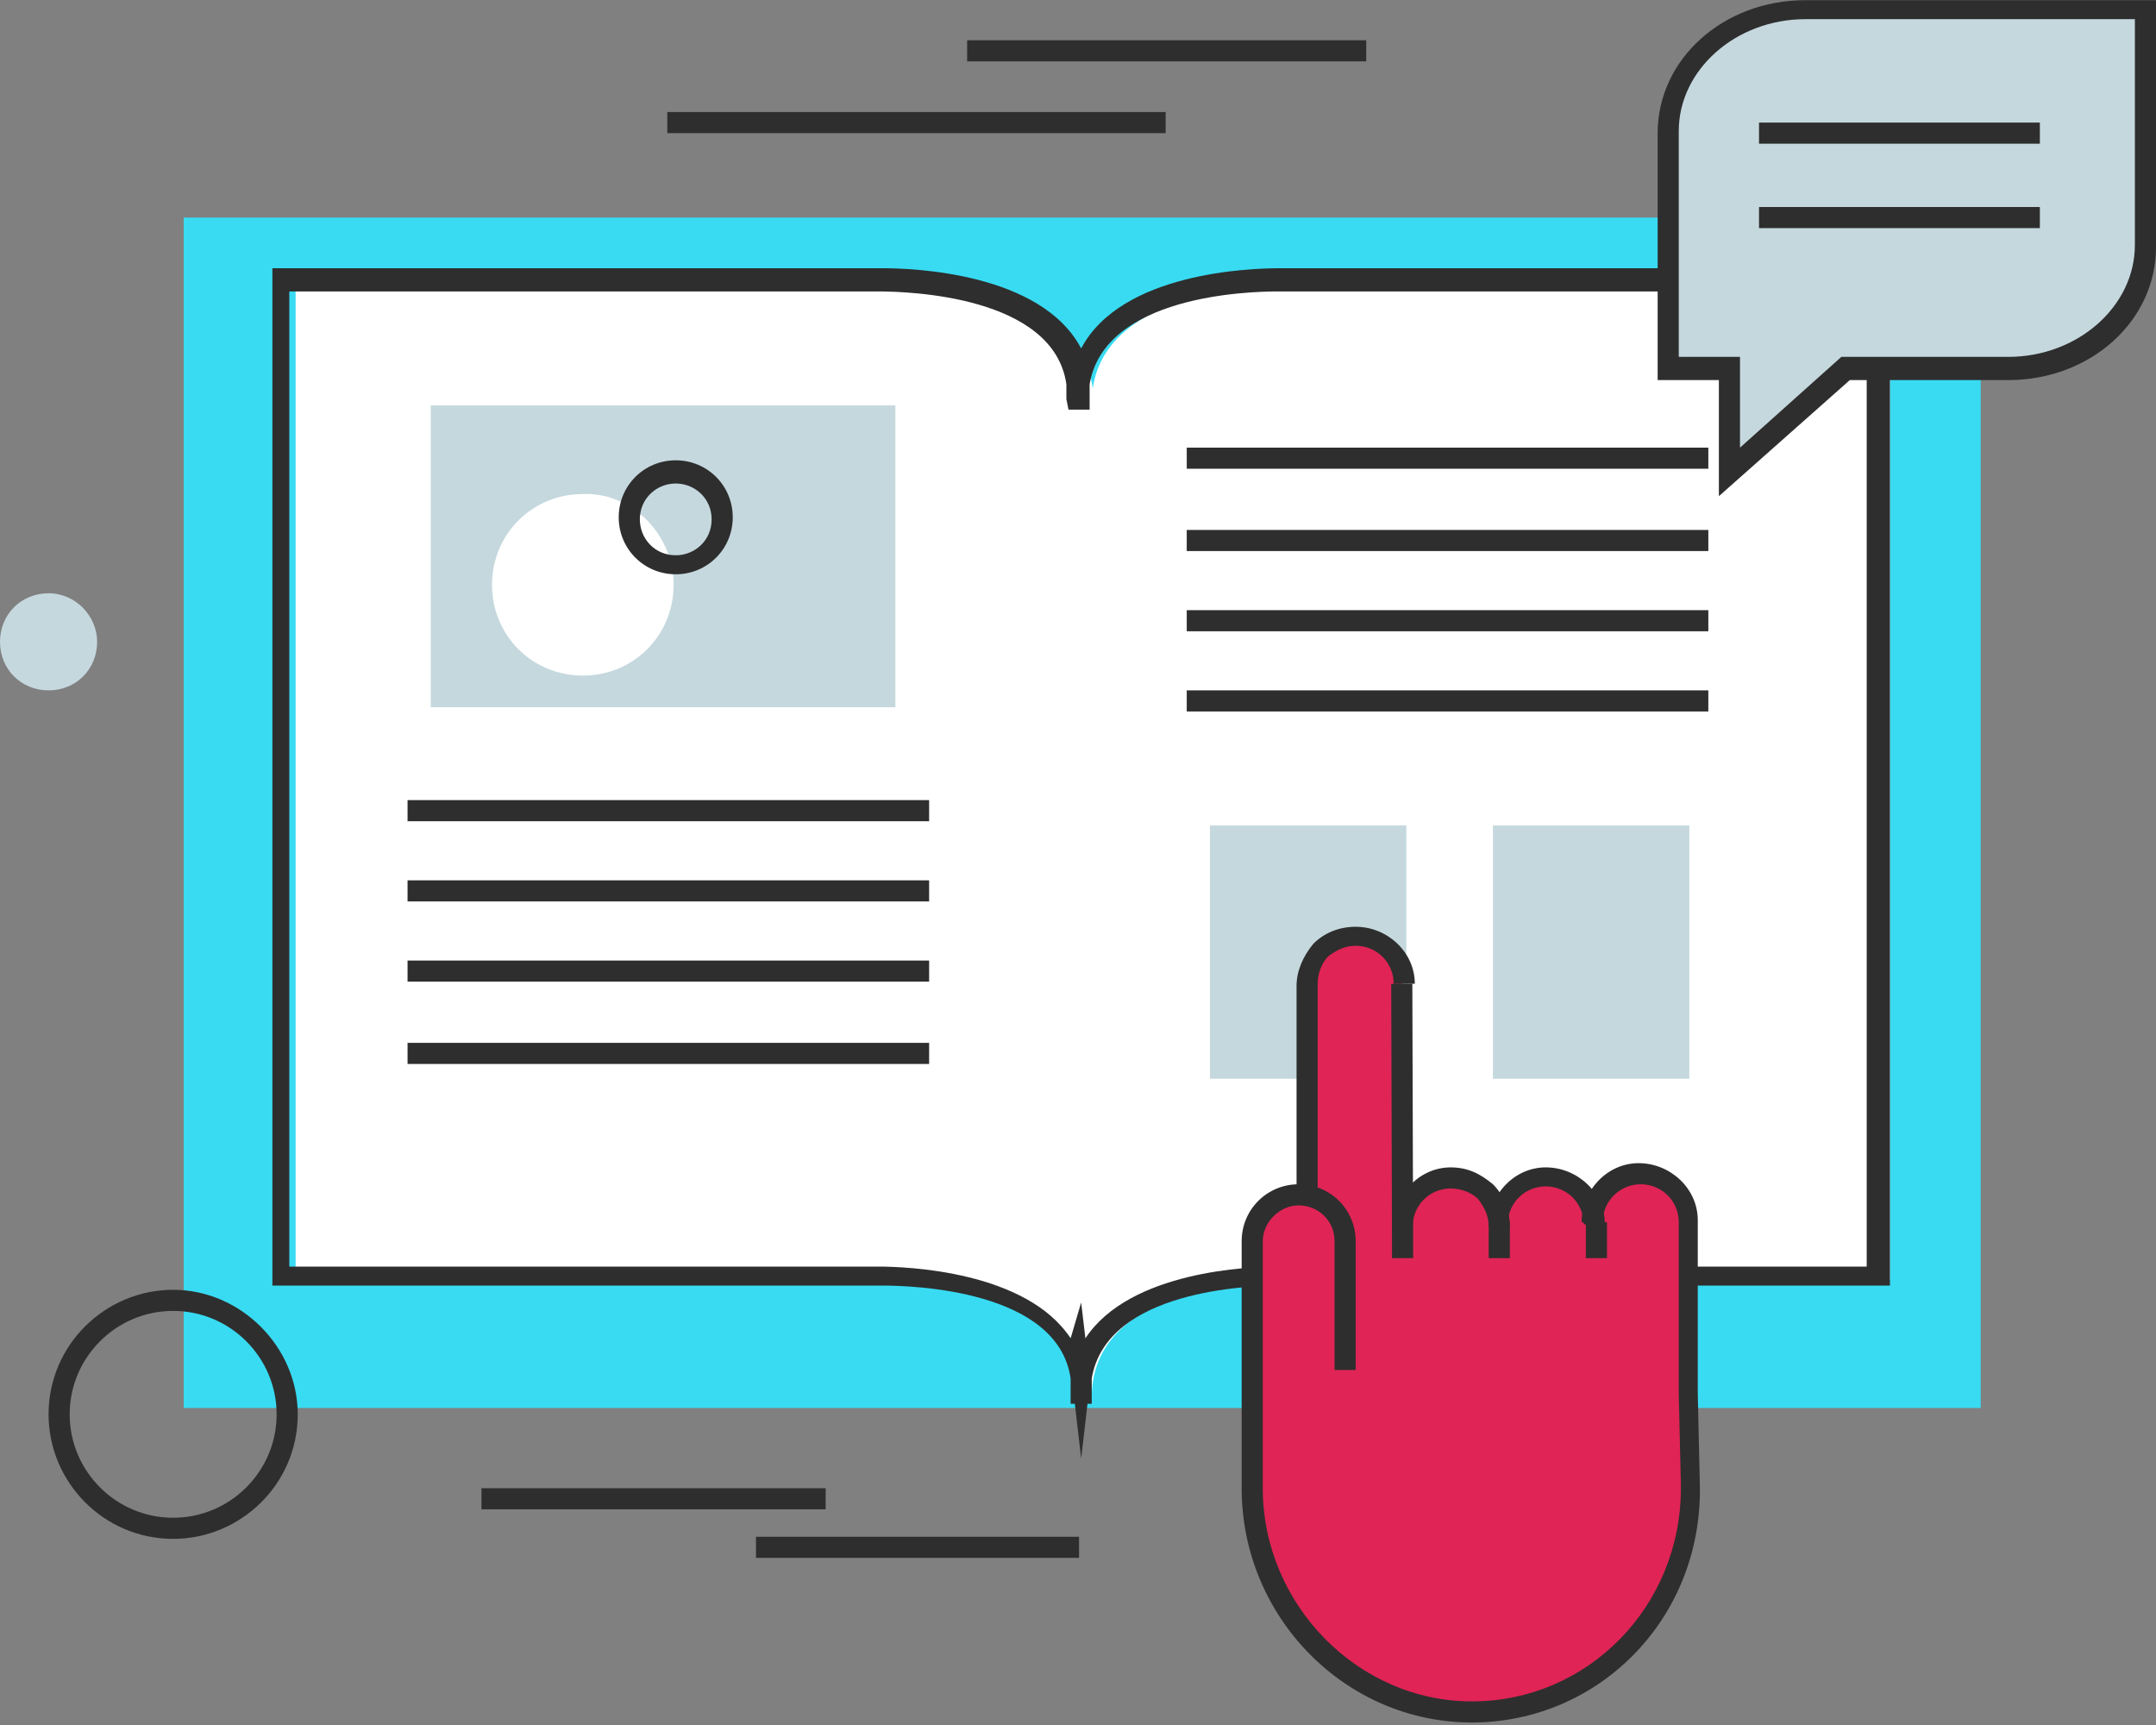
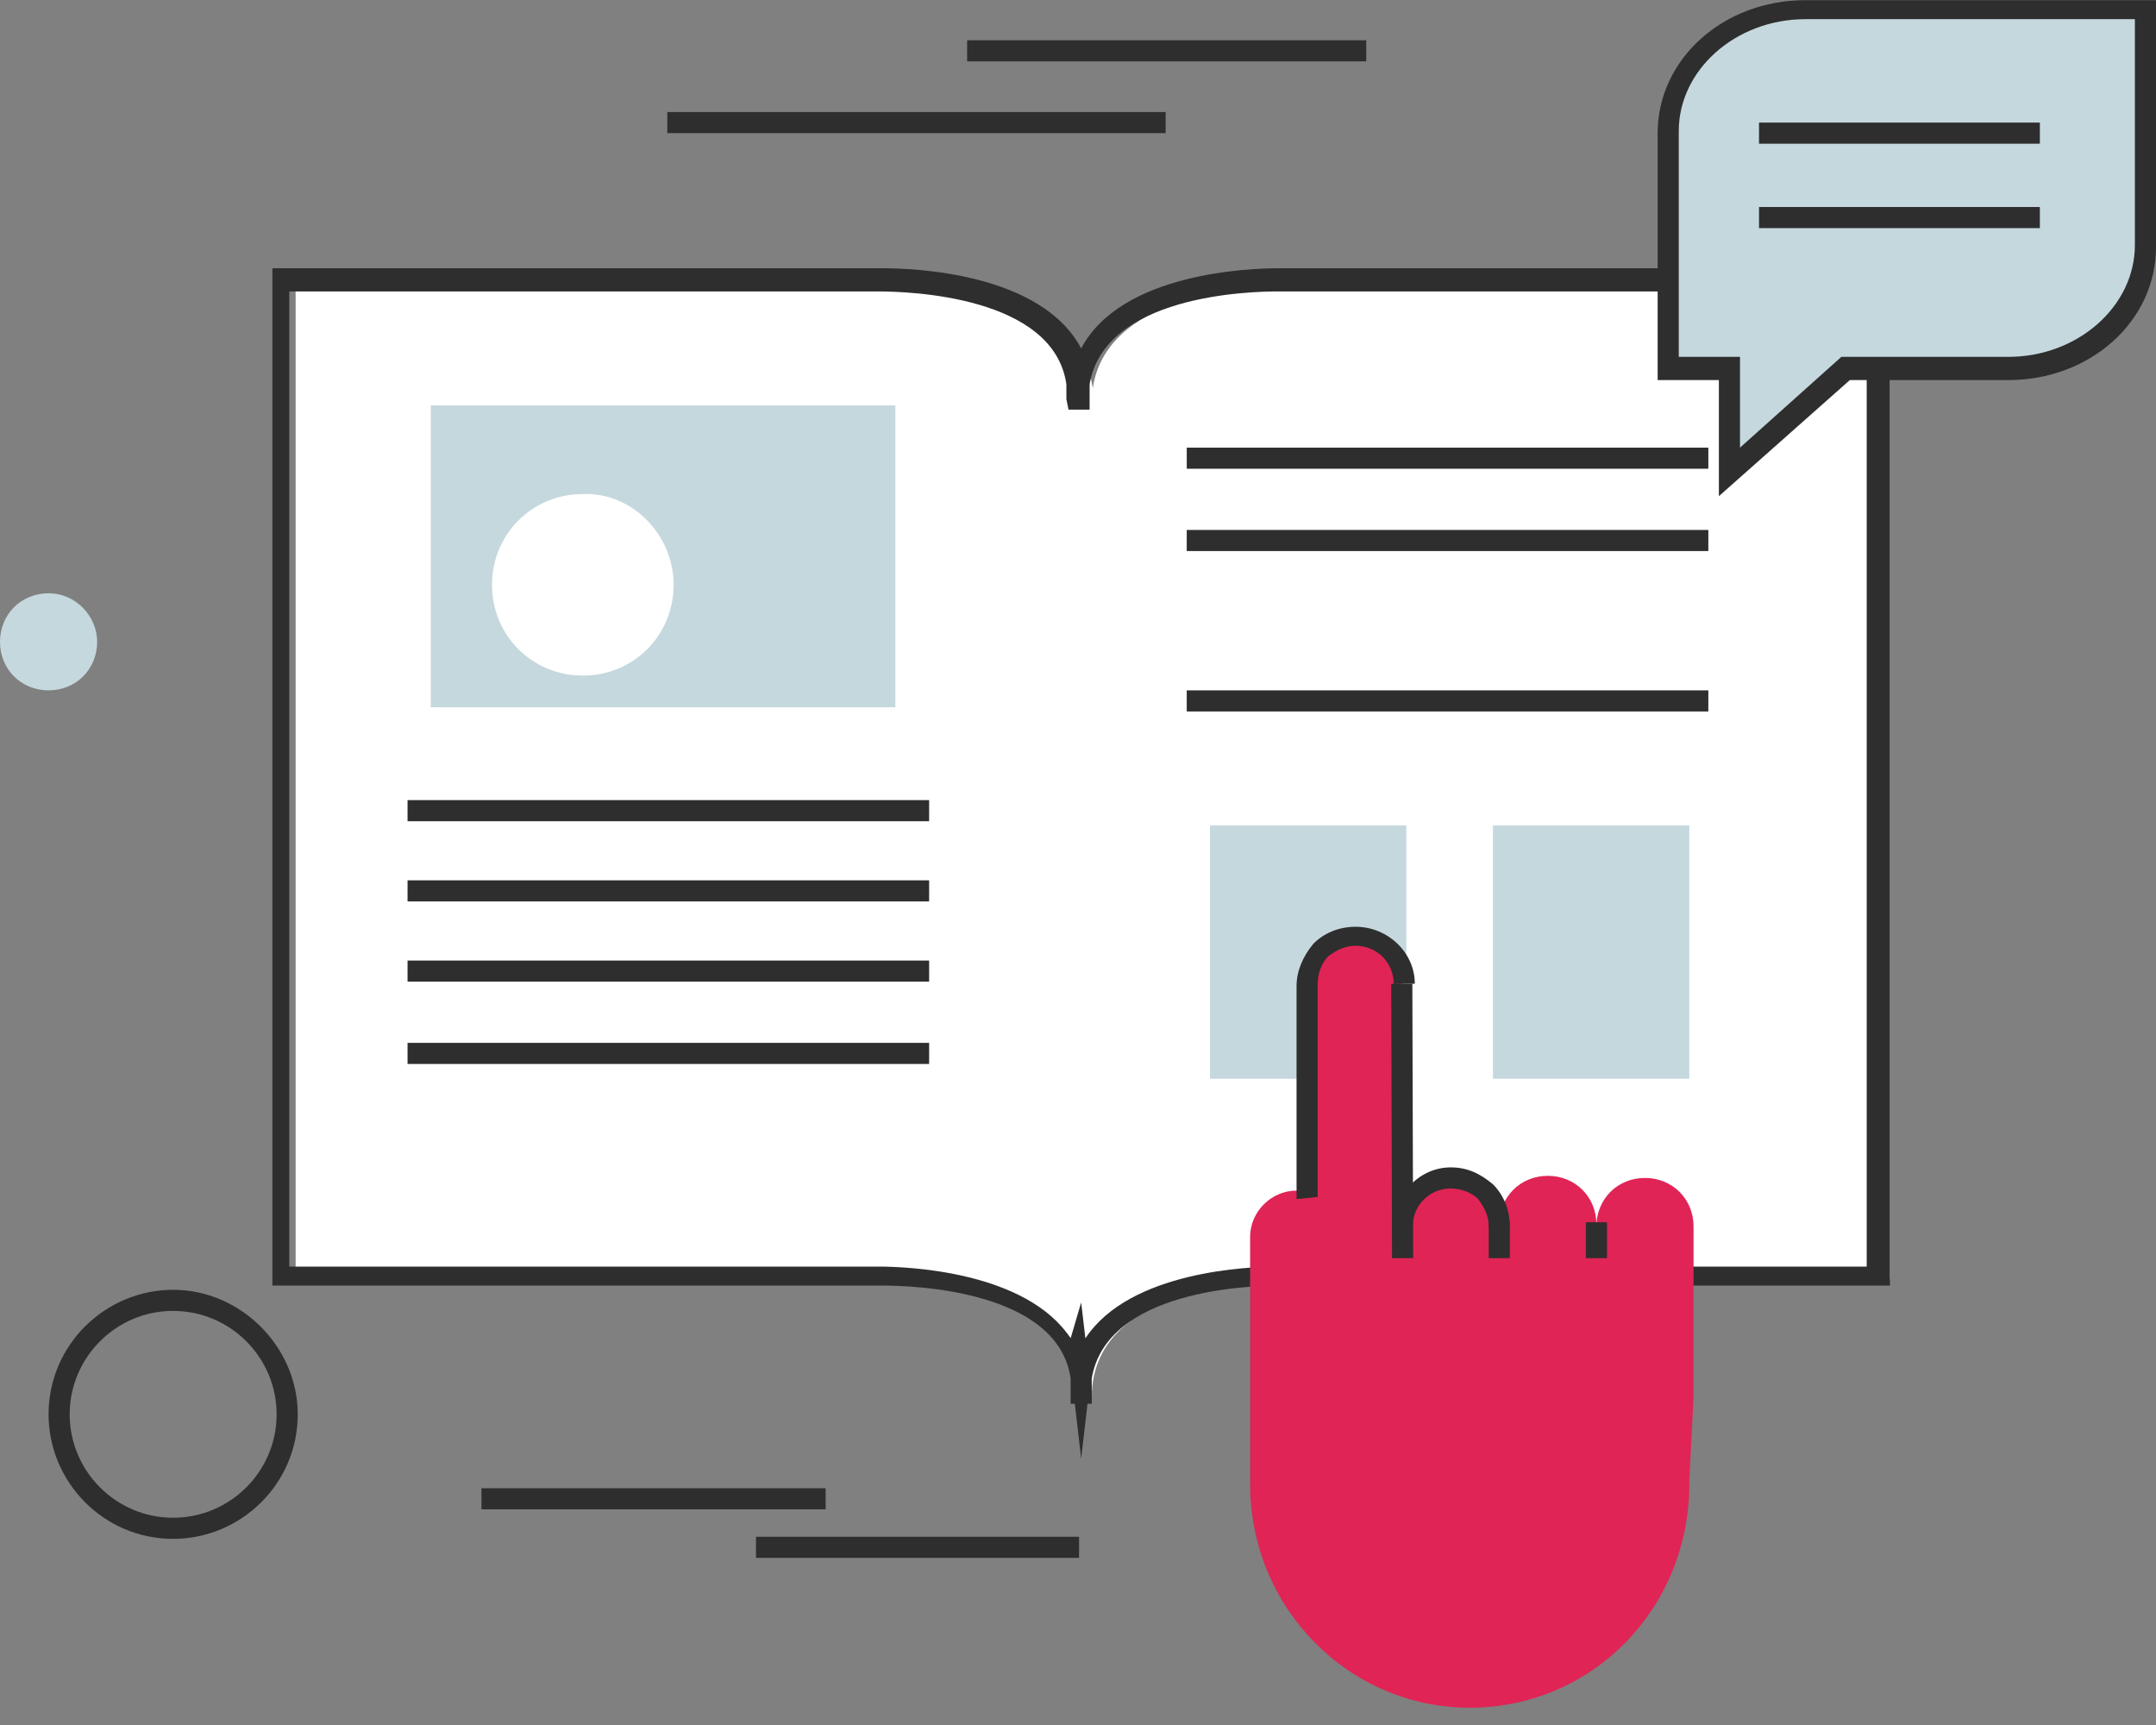
<svg xmlns="http://www.w3.org/2000/svg" width="160" height="128" viewBox="0 0 160 128" fill="none">
  <rect x="0" y="0" width="160" height="128" fill="#808080" stroke="none" />
-   <path d="M146.993 16.144H13.634V104.478H146.993V16.144Z" fill="#38DBF2" />
  <path d="M81.019 103.695C81.019 94.454 96.219 94.924 96.219 94.924H140.255V21.156H96.219C96.219 21.156 81.019 20.686 81.019 29.927H81.175C81.175 20.686 65.975 21.156 65.975 21.156H21.939V95.081H65.975C65.818 95.081 81.019 94.454 81.019 103.695Z" fill="white" />
  <path d="M80.235 108.237L79.765 104.165H79.452V103.382C79.452 103.068 79.452 102.599 79.452 102.285C78.511 95.707 67.698 95.394 65.504 95.394H65.034H20.215V19.903H65.034C65.034 19.903 65.191 19.903 65.504 19.903C67.698 19.903 77.258 20.216 80.235 25.855C83.213 20.216 92.772 19.903 94.966 19.903C95.279 19.903 95.436 19.903 95.436 19.903H140.255V95.394H94.966C92.772 95.394 82.116 95.707 81.019 102.285C81.019 102.599 81.019 102.912 81.019 103.382V104.165H80.705L80.235 108.237ZM80.235 96.647L80.549 99.309C83.839 94.298 92.772 93.984 94.809 93.984C95.123 93.984 95.279 93.984 95.279 93.984H138.531V21.626H94.809C92.615 21.626 81.959 21.939 80.862 28.517C80.862 28.831 80.862 29.144 80.862 29.614V30.397H79.295L79.138 29.614C79.138 29.3 79.138 28.831 79.138 28.517C78.198 21.939 67.385 21.626 65.191 21.626H64.721H21.469V93.984H64.721C64.721 93.984 64.878 93.984 65.191 93.984C67.228 93.984 76.161 94.298 79.452 99.309L80.235 96.647Z" fill="#2E2E2E" />
  <path d="M68.952 59.371H30.245V60.938H68.952V59.371Z" fill="#2E2E2E" />
  <path d="M68.952 65.323H30.245V66.889H68.952V65.323Z" fill="#2E2E2E" />
  <path d="M68.952 71.275H30.245V72.841H68.952V71.275Z" fill="#2E2E2E" />
  <path d="M68.952 77.383H30.245V78.949H68.952V77.383Z" fill="#2E2E2E" />
  <path d="M126.778 33.216H88.071V34.782H126.778V33.216Z" fill="#2E2E2E" />
  <path d="M126.778 39.324H88.07V40.89H126.778V39.324Z" fill="#2E2E2E" />
-   <path d="M126.778 45.276H88.07V46.842H126.778V45.276Z" fill="#2E2E2E" />
  <path d="M126.778 51.227H88.07V52.793H126.778V51.227Z" fill="#2E2E2E" />
  <path d="M66.445 30.083H31.969V52.48H66.445V30.083Z" fill="#C5D8DE" />
  <path d="M104.368 61.251H89.794V80.045H104.368V61.251Z" fill="#C5D8DE" />
  <path d="M125.367 61.251H110.793V80.045H125.367V61.251Z" fill="#C5D8DE" />
  <path d="M125.681 103.695V91.009C125.681 88.973 124.114 87.406 122.076 87.406C120.039 87.406 118.472 88.973 118.472 91.009V90.852C118.472 88.816 116.905 87.25 114.868 87.25C112.831 87.25 111.264 88.816 111.264 90.852V90.695C111.264 88.659 109.696 87.093 107.659 87.093C105.622 87.093 104.055 88.659 104.055 90.695V93.045V72.684C104.055 70.648 102.488 69.082 100.451 69.082C98.413 69.082 96.846 70.648 96.846 72.684V74.564V76.13V88.346C96.689 88.346 96.376 88.346 96.219 88.346C94.339 88.346 92.772 89.912 92.772 91.792V107.297V109.49V110.116C92.772 119.357 100.137 126.718 109.07 126.718C118.159 126.718 125.367 119.357 125.367 110.116V109.803L125.681 103.695Z" fill="#E02455" />
  <path d="M103.428 91.009C103.428 88.659 105.309 86.623 107.659 86.623C108.913 86.623 109.853 87.093 110.793 87.876C111.577 88.659 112.047 89.756 112.047 91.009H110.48C110.48 90.225 110.167 89.599 109.696 88.973C109.226 88.503 108.443 88.189 107.659 88.189C106.092 88.189 104.838 89.442 104.838 91.009H103.428Z" fill="#2E2E2E" />
-   <path d="M110.48 91.009C110.48 88.659 112.36 86.623 114.711 86.623C117.062 86.623 119.099 88.503 119.099 90.852H117.532C117.532 89.286 116.278 88.033 114.711 88.033C113.144 88.033 111.89 89.286 111.89 90.852L110.48 91.009Z" fill="#2E2E2E" />
  <path d="M96.219 88.973V73.154C96.219 72.058 96.69 70.961 97.473 70.022C98.257 69.238 99.354 68.769 100.607 68.769C102.958 68.769 104.995 70.648 104.995 72.997H103.428C103.428 71.431 102.174 70.178 100.607 70.178C99.824 70.178 99.197 70.491 98.57 70.961C98.1 71.431 97.787 72.214 97.787 72.997V76.6V88.816L96.219 88.973Z" fill="#2E2E2E" />
  <path d="M104.812 72.996L103.245 73.001L103.305 93.361L104.873 93.356L104.812 72.996Z" fill="#2E2E2E" />
-   <path d="M109.226 127.814C99.824 127.814 92.145 119.983 92.145 110.43V109.803V107.61V92.105C92.145 89.756 94.025 87.876 96.376 87.876C98.727 87.876 100.607 89.756 100.607 92.105V101.659H99.04V92.105C99.04 90.539 97.787 89.442 96.376 89.442C94.966 89.442 93.712 90.695 93.712 92.105V110.43C93.712 119.044 100.764 126.248 109.226 126.248C117.845 126.248 124.741 119.2 124.741 110.43V110.116L124.584 103.538V90.695C124.584 89.129 123.33 87.876 121.763 87.876C120.196 87.876 118.942 89.129 118.942 90.695H117.375C117.375 88.346 119.256 86.31 121.606 86.31C123.957 86.31 125.994 88.189 125.994 90.539V103.382L126.151 110.273C126.308 120.14 118.629 127.814 109.226 127.814Z" fill="#2E2E2E" />
  <path d="M112.047 90.695H110.48V93.358H112.047V90.695Z" fill="#2E2E2E" />
  <path d="M119.256 90.695H117.689V93.358H119.256V90.695Z" fill="#2E2E2E" />
  <path d="M49.99 43.396C49.99 47.155 47.013 50.131 43.252 50.131C39.491 50.131 36.513 47.155 36.513 43.396C36.513 39.637 39.491 36.661 43.252 36.661C46.856 36.505 49.99 39.637 49.99 43.396Z" fill="white" />
-   <path d="M50.147 42.613C47.796 42.613 45.916 40.734 45.916 38.384C45.916 36.035 47.796 34.156 50.147 34.156C52.498 34.156 54.378 36.035 54.378 38.384C54.378 40.734 52.498 42.613 50.147 42.613ZM50.147 35.878C48.737 35.878 47.483 36.975 47.483 38.541C47.483 39.95 48.58 41.203 50.147 41.203C51.557 41.203 52.811 40.107 52.811 38.541C52.811 36.975 51.557 35.878 50.147 35.878Z" fill="#2E2E2E" />
  <path d="M133.986 0.795H159.216V9.879V18.337C159.216 23.349 154.672 27.421 149.03 27.421H136.964L128.345 35.095V27.421H123.8V18.337V9.879C123.8 4.868 128.345 0.795 133.986 0.795Z" fill="#C5D8DE" />
  <path d="M127.561 36.818V28.204H123.017V9.879C123.017 4.398 127.875 0.012 133.986 0.012H160V18.337C160 23.819 155.142 28.204 149.03 28.204H137.277L127.561 36.818ZM124.584 26.481H129.128V33.216L136.65 26.481H149.03C154.202 26.481 158.433 22.722 158.433 18.18V1.422H133.986C128.815 1.422 124.584 5.181 124.584 9.723V26.481Z" fill="#2E2E2E" />
  <path d="M86.504 8.313H49.52V9.879H86.504V8.313Z" fill="#2E2E2E" />
  <path d="M101.391 2.988H71.773V4.554H101.391V2.988Z" fill="#2E2E2E" />
  <path d="M7.209 47.625C7.209 49.661 5.642 51.227 3.604 51.227C1.567 51.227 0 49.661 0 47.625C0 45.589 1.567 44.023 3.604 44.023C5.642 44.023 7.209 45.745 7.209 47.625Z" fill="#C5D8DE" />
  <path d="M12.85 114.188C7.679 114.188 3.604 109.96 3.604 104.948C3.604 99.779 7.835 95.707 12.85 95.707C17.865 95.707 22.096 99.936 22.096 104.948C22.096 110.116 17.865 114.188 12.85 114.188ZM12.85 97.273C8.619 97.273 5.171 100.719 5.171 104.948C5.171 109.176 8.619 112.622 12.85 112.622C17.081 112.622 20.529 109.176 20.529 104.948C20.529 100.719 17.081 97.273 12.85 97.273Z" fill="#2E2E2E" />
  <path d="M61.273 110.43H35.73V111.996H61.273V110.43Z" fill="#2E2E2E" />
  <path d="M80.078 114.032H56.102V115.598H80.078V114.032Z" fill="#2E2E2E" />
  <path d="M151.381 9.096H130.539V10.663H151.381V9.096Z" fill="#2E2E2E" />
  <path d="M151.381 15.361H130.539V16.927H151.381V15.361Z" fill="#2E2E2E" />
</svg>